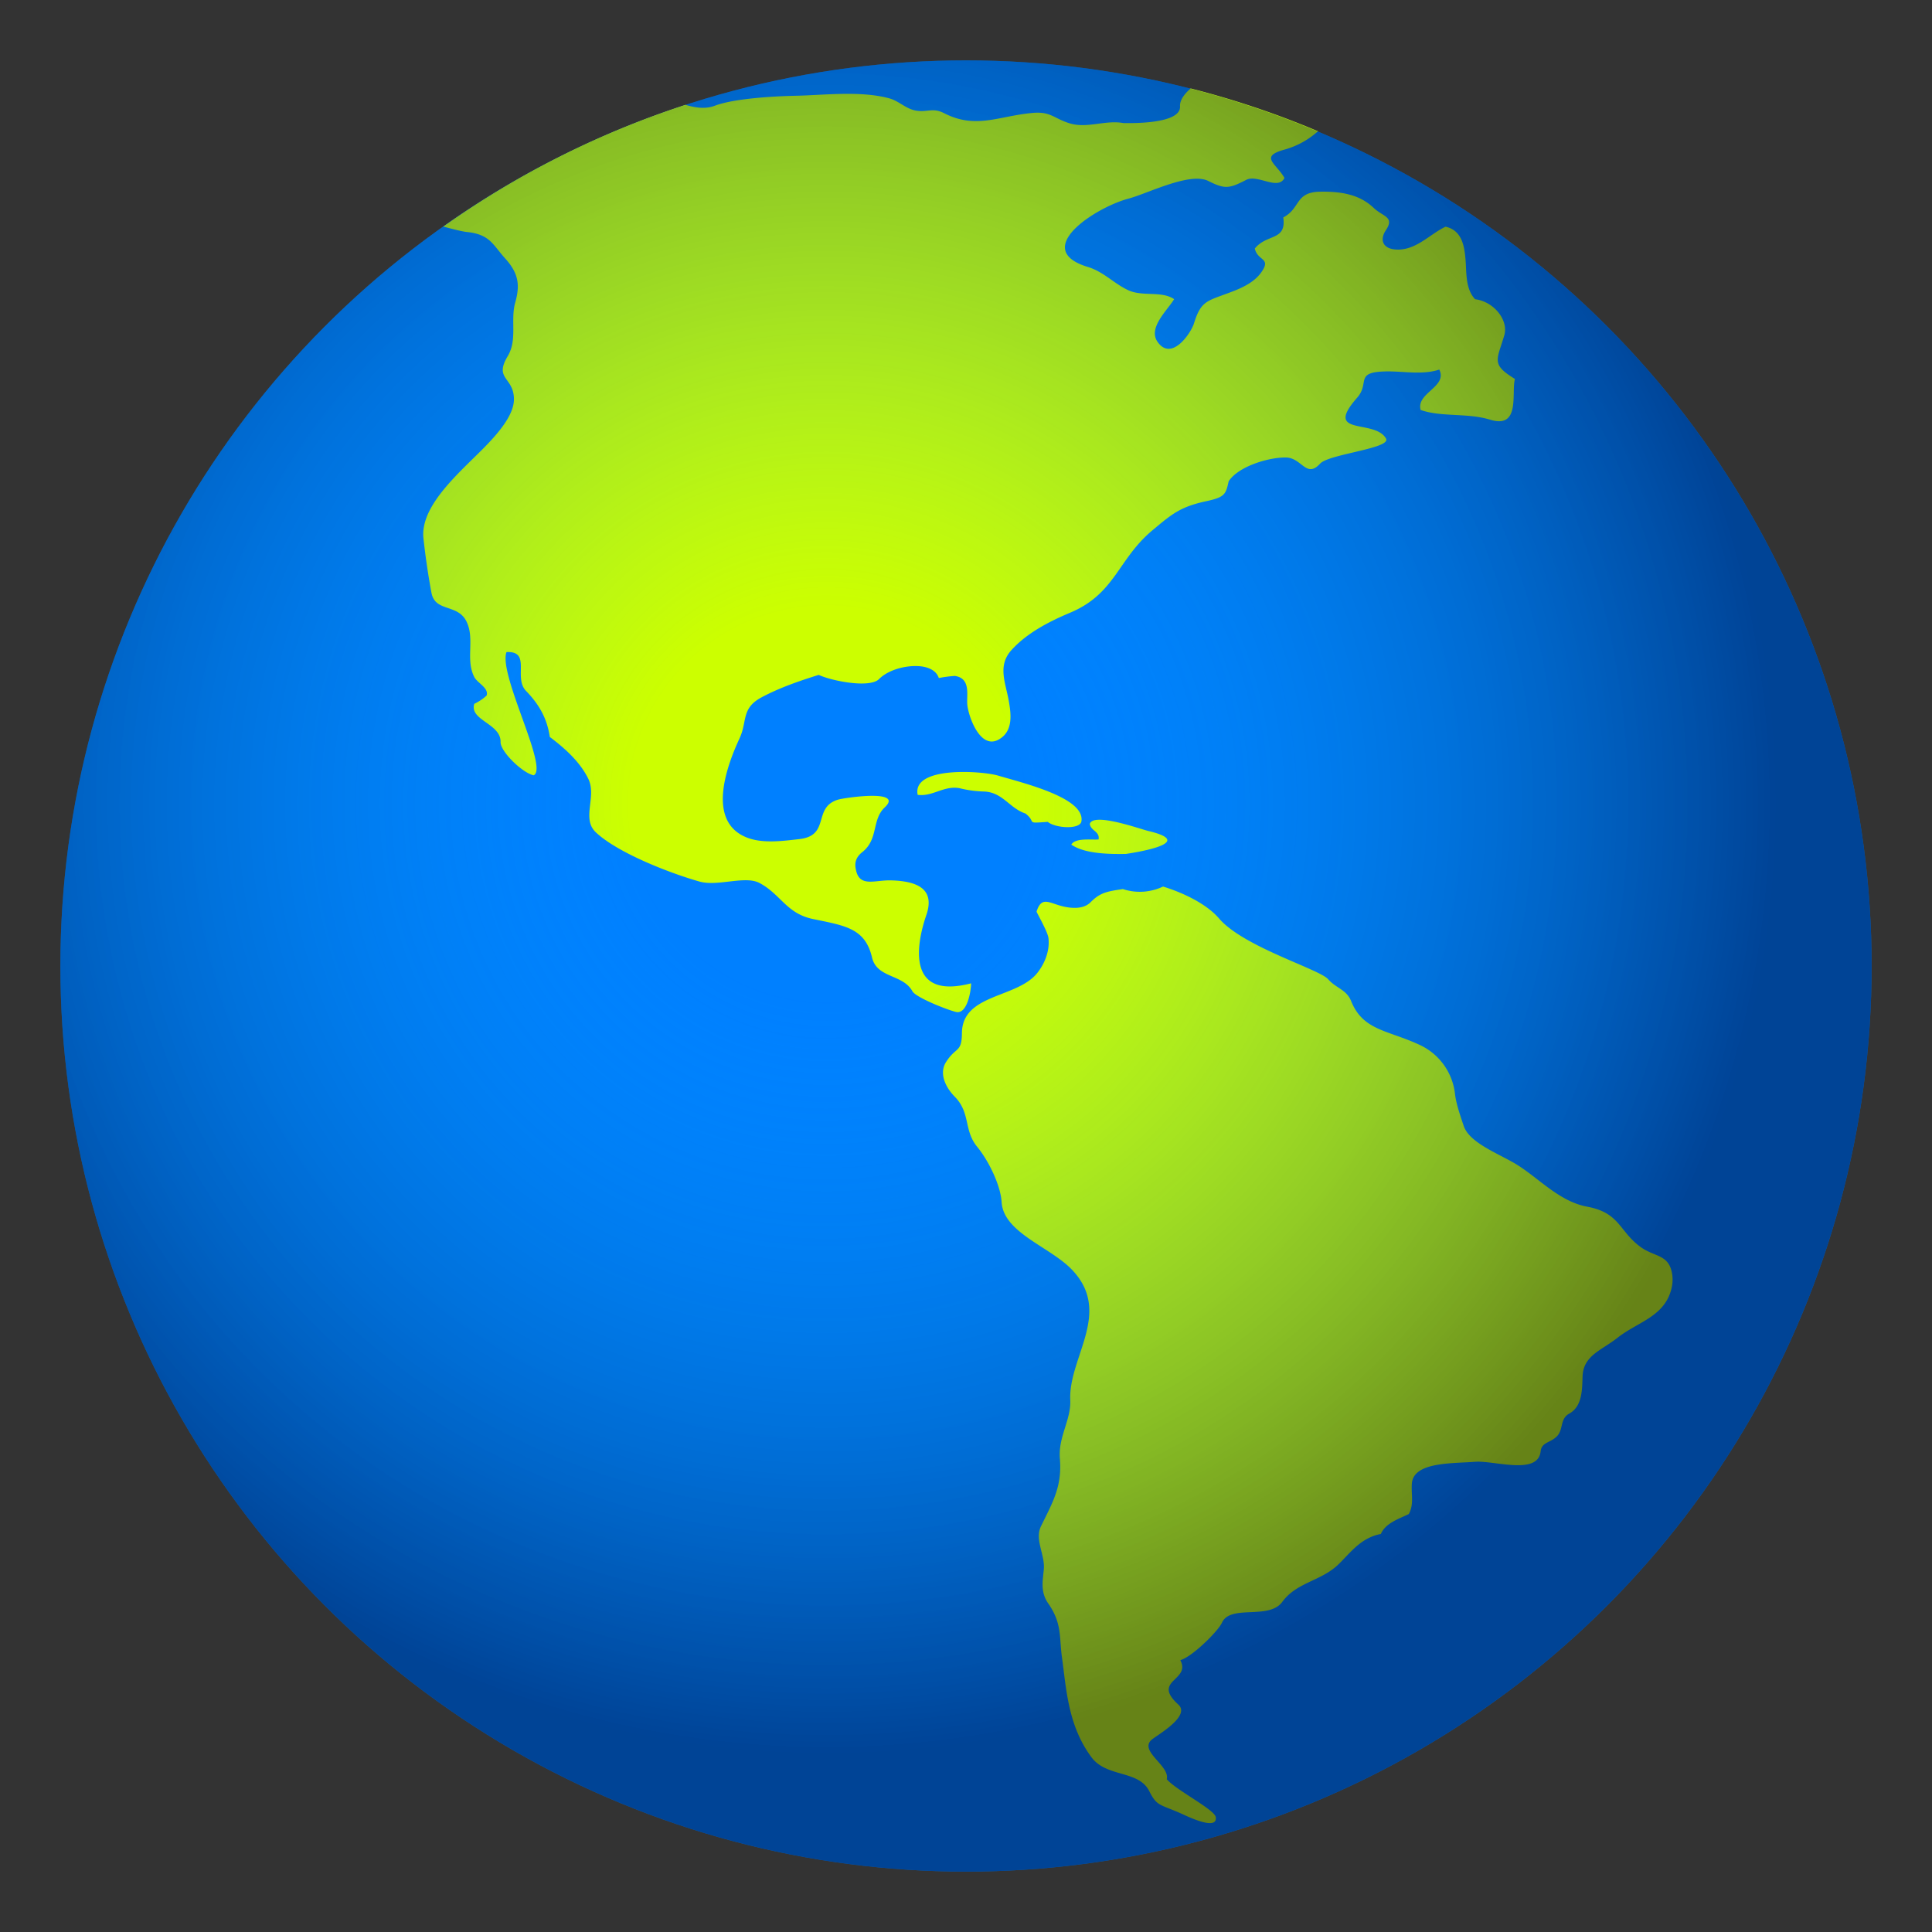
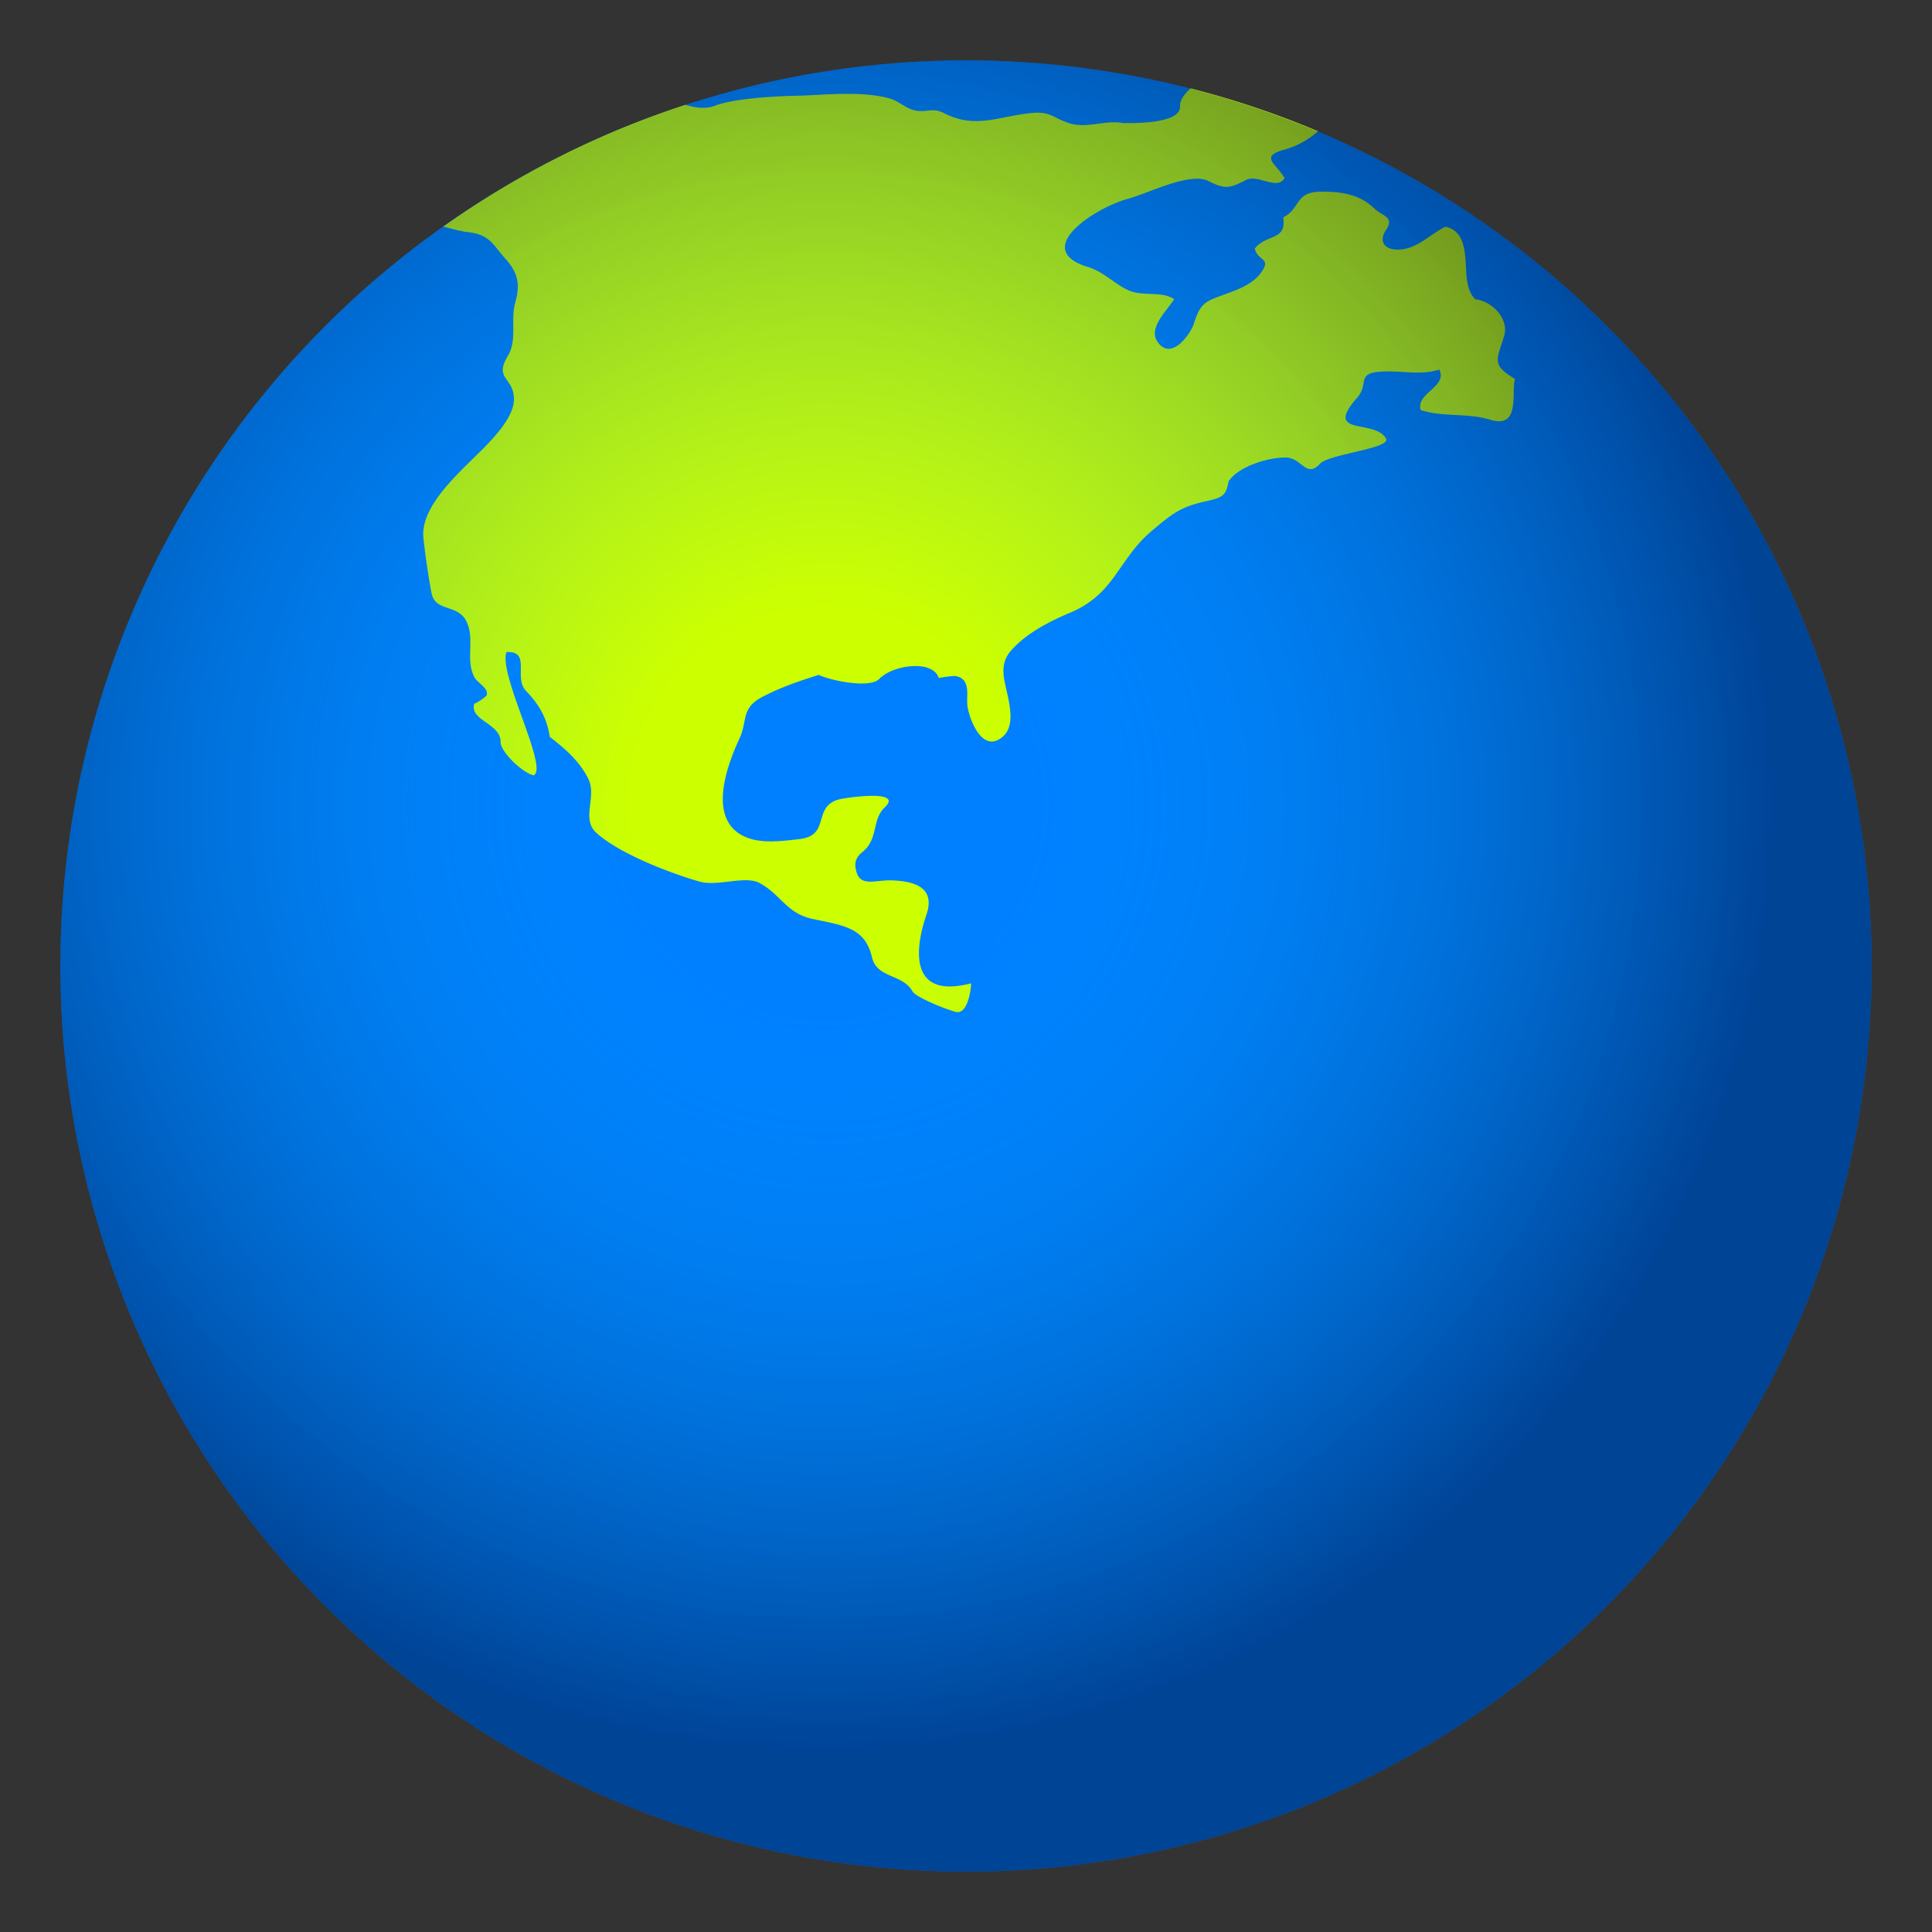
<svg xmlns="http://www.w3.org/2000/svg" viewBox="0 0 64 64">
  <rect x="0" y="0" width="64" height="64" fill="#333333" stroke="none" />
  <circle cx="32" cy="32" r="30" fill="#0080FF" />
  <path fill="#CF0" d="M16.734 8.561c.443.49.5.877.332 1.467-.162.58.08 1.225-.246 1.768-.469.779.209.689.205 1.438-.004.521-.527 1.111-.885 1.488-.783.822-2.232 1.977-2.113 3.109.064.584.152 1.199.266 1.807.125.656.885.346 1.17.971.268.578-.047 1.238.248 1.818.102.201.486.359.41.613a1.627 1.627 0 01-.41.275c-.17.547.887.652.871 1.266-.008.313.725 1.027 1.098 1.102.5-.246-1.176-3.346-.902-4.082.836-.039.217.846.65 1.289.477.492.701.961.785 1.523.525.395 1.004.834 1.275 1.385.289.588-.232 1.314.246 1.77.703.668 2.4 1.34 3.438 1.635.604.17 1.5-.203 1.979.043.721.379.896 1.021 1.795 1.201 1.055.219 1.715.303 1.941 1.271.164.695 1.02.543 1.338 1.119.117.207 1.141.611 1.439.684.391.1.51-.76.504-.947-2.154.563-1.811-1.301-1.484-2.256.285-.822-.221-1.127-1.154-1.154-.549-.02-1.057.246-1.176-.352-.059-.24.012-.432.215-.588.539-.43.303-1.066.738-1.477.656-.615-1.324-.322-1.545-.258-.854.26-.242 1.188-1.281 1.307-.563.064-1.256.16-1.785-.07-1.322-.568-.574-2.453-.197-3.268.264-.568.047-.992.727-1.357.588-.314 1.242-.541 1.895-.744.459.209 1.697.445 2 .137.309-.311.904-.469 1.373-.422.275.029.529.148.605.389a4.03 4.03 0 01.533-.07c.541.082.379.645.412.959.039.389.424 1.484 1.032 1.152.512-.279.412-.885.336-1.311-.107-.588-.371-1.148.096-1.658.502-.555 1.219-.934 1.951-1.24 1.502-.637 1.564-1.773 2.738-2.744.629-.525.906-.764 1.775-.949.6-.131.635-.225.729-.656.313-.486 1.303-.795 1.893-.789.535.006.674.707 1.137.203.293-.32 2.369-.502 2.182-.832-.381-.662-2.096-.057-.953-1.355.428-.49-.102-.846.945-.867.58-.012 1.209.125 1.773-.061.287.572-.775.771-.617 1.338.693.242 1.545.09 2.303.322 1.014.313.695-.898.82-1.35-.803-.49-.592-.625-.354-1.441.152-.506-.346-1.125-.965-1.199-.336-.357-.279-.922-.32-1.346-.037-.393-.107-.939-.66-1.057-.496.232-.938.746-1.555.758-.518.008-.645-.311-.42-.643.295-.447-.09-.441-.4-.734-.467-.447-1.072-.551-1.766-.541-.855.008-.652.551-1.234.852.111.787-.543.533-.943 1.031.096.428.568.301.205.801-.205.285-.551.469-.906.607-.866.339-1.069.283-1.313 1.068-.092.311-.738 1.281-1.205.619-.33-.463.316-1.039.547-1.418-.422-.285-1.051-.074-1.525-.299-.473-.221-.809-.607-1.328-.766-1.926-.582.264-1.98 1.336-2.264.635-.166 2.045-.896 2.652-.584.547.275.691.252 1.254-.039.377-.193 1.053.365 1.266-.063-.277-.486-.842-.705-.004-.938a2.763 2.763 0 001.113-.609 29.461 29.461 0 00-4.217-1.418c-.213.184-.363.395-.352.586.049.65-1.924.553-1.877.561-.607-.113-1.211.197-1.807 0-.514-.166-.609-.395-1.227-.334-1.127.109-1.86.543-2.909.004-.371-.188-.541-.023-.912-.08-.346-.053-.572-.32-.902-.41-.943-.254-2.123-.109-3.049-.086-.729.014-2.08.086-2.729.332-.311.119-.641.066-.971-.029a29.847 29.847 0 00-8.021 4.033c.305.078.586.156.779.178.767.079.855.417 1.269.876z" />
-   <path fill="#CF0" d="M33.064 25.693c-.536-.158-2.858-.322-2.665.637.5.066.857-.311 1.383-.221.264.066.537.104.814.111.62.023.842.553 1.374.729.387.301-.035.332.738.277.258.211 1.068.26 1.115-.016.13-.774-1.87-1.255-2.759-1.517zm4.967 1.832c-.244-.057-1.818-.625-1.93-.232.031.234.338.246.291.514-.234.023-.762-.064-.904.172.469.324 1.348.314 1.807.309.262-.04 2.422-.366.736-.763zm16.324 13.789c-.723-.52-.684-1.137-1.773-1.34-.938-.172-1.621-.963-2.367-1.414-.592-.355-1.541-.703-1.727-1.262-.104-.307-.248-.723-.287-1.039a2.038 2.038 0 00-1.213-1.664c-1.043-.477-1.836-.463-2.227-1.426-.154-.391-.494-.424-.766-.732-.295-.336-2.801-1.066-3.611-2.01-.41-.48-1.18-.852-1.857-1.059a1.79 1.79 0 01-1.33.084c-.564.08-.766.131-1.072.438-.121.121-.295.182-.51.184-.744.006-1.07-.531-1.277.123-.004.025.365.656.393.873.047.406-.102.807-.348 1.133-.656.877-2.51.695-2.518 2.023-.006.658-.201.441-.527.957-.23.363-.035.816.291 1.148.527.537.291 1.109.74 1.656.406.498.78 1.303.811 1.834.061 1.021 1.617 1.484 2.338 2.248 1.34 1.414-.125 2.891-.064 4.305.031.662-.406 1.229-.344 1.949.076.924-.24 1.443-.627 2.238-.217.443.143.949.094 1.434-.035.369-.115.744.143 1.115.469.67.363 1.117.461 1.807.146 1.07.203 2.258.979 3.299.502.67 1.559.416 1.91 1.117.254.502.34.428 1.029.73.219.098 1.23.6 1.176.137-.027-.252-1.318-.898-1.625-1.262.117-.449-.967-.947-.477-1.326.24-.182 1.264-.777.861-1.146-.898-.816.424-.781.066-1.471.377-.1 1.246-.949 1.379-1.242.283-.617 1.551-.082 1.996-.686.467-.641 1.256-.688 1.826-1.211.41-.381.748-.91 1.441-1.041.156-.352.545-.479.926-.66.18-.328.074-.656.102-1.01.049-.725 1.35-.662 2.086-.721.643-.051 2.094.461 2.18-.35.033-.295.309-.279.516-.473.256-.227.102-.594.434-.775.449-.248.422-.85.439-1.242.031-.686.629-.852 1.154-1.266.605-.48 1.391-.66 1.707-1.381.121-.283.166-.598.063-.912-.16-.464-.574-.41-.994-.711z" />
  <radialGradient id="a" cx="27.375" cy="26.625" r="31.447" gradientUnits="userSpaceOnUse">
    <stop offset=".206" stop-color="#00b3ff" stop-opacity="0" />
    <stop offset=".579" stop-color="#005d96" stop-opacity=".47" />
    <stop offset=".868" stop-color="#001f4b" stop-opacity=".833" />
    <stop offset="1" stop-color="#00072e" />
  </radialGradient>
  <circle cx="32" cy="32" r="30" fill="url(#a)" opacity=".5" />
</svg>